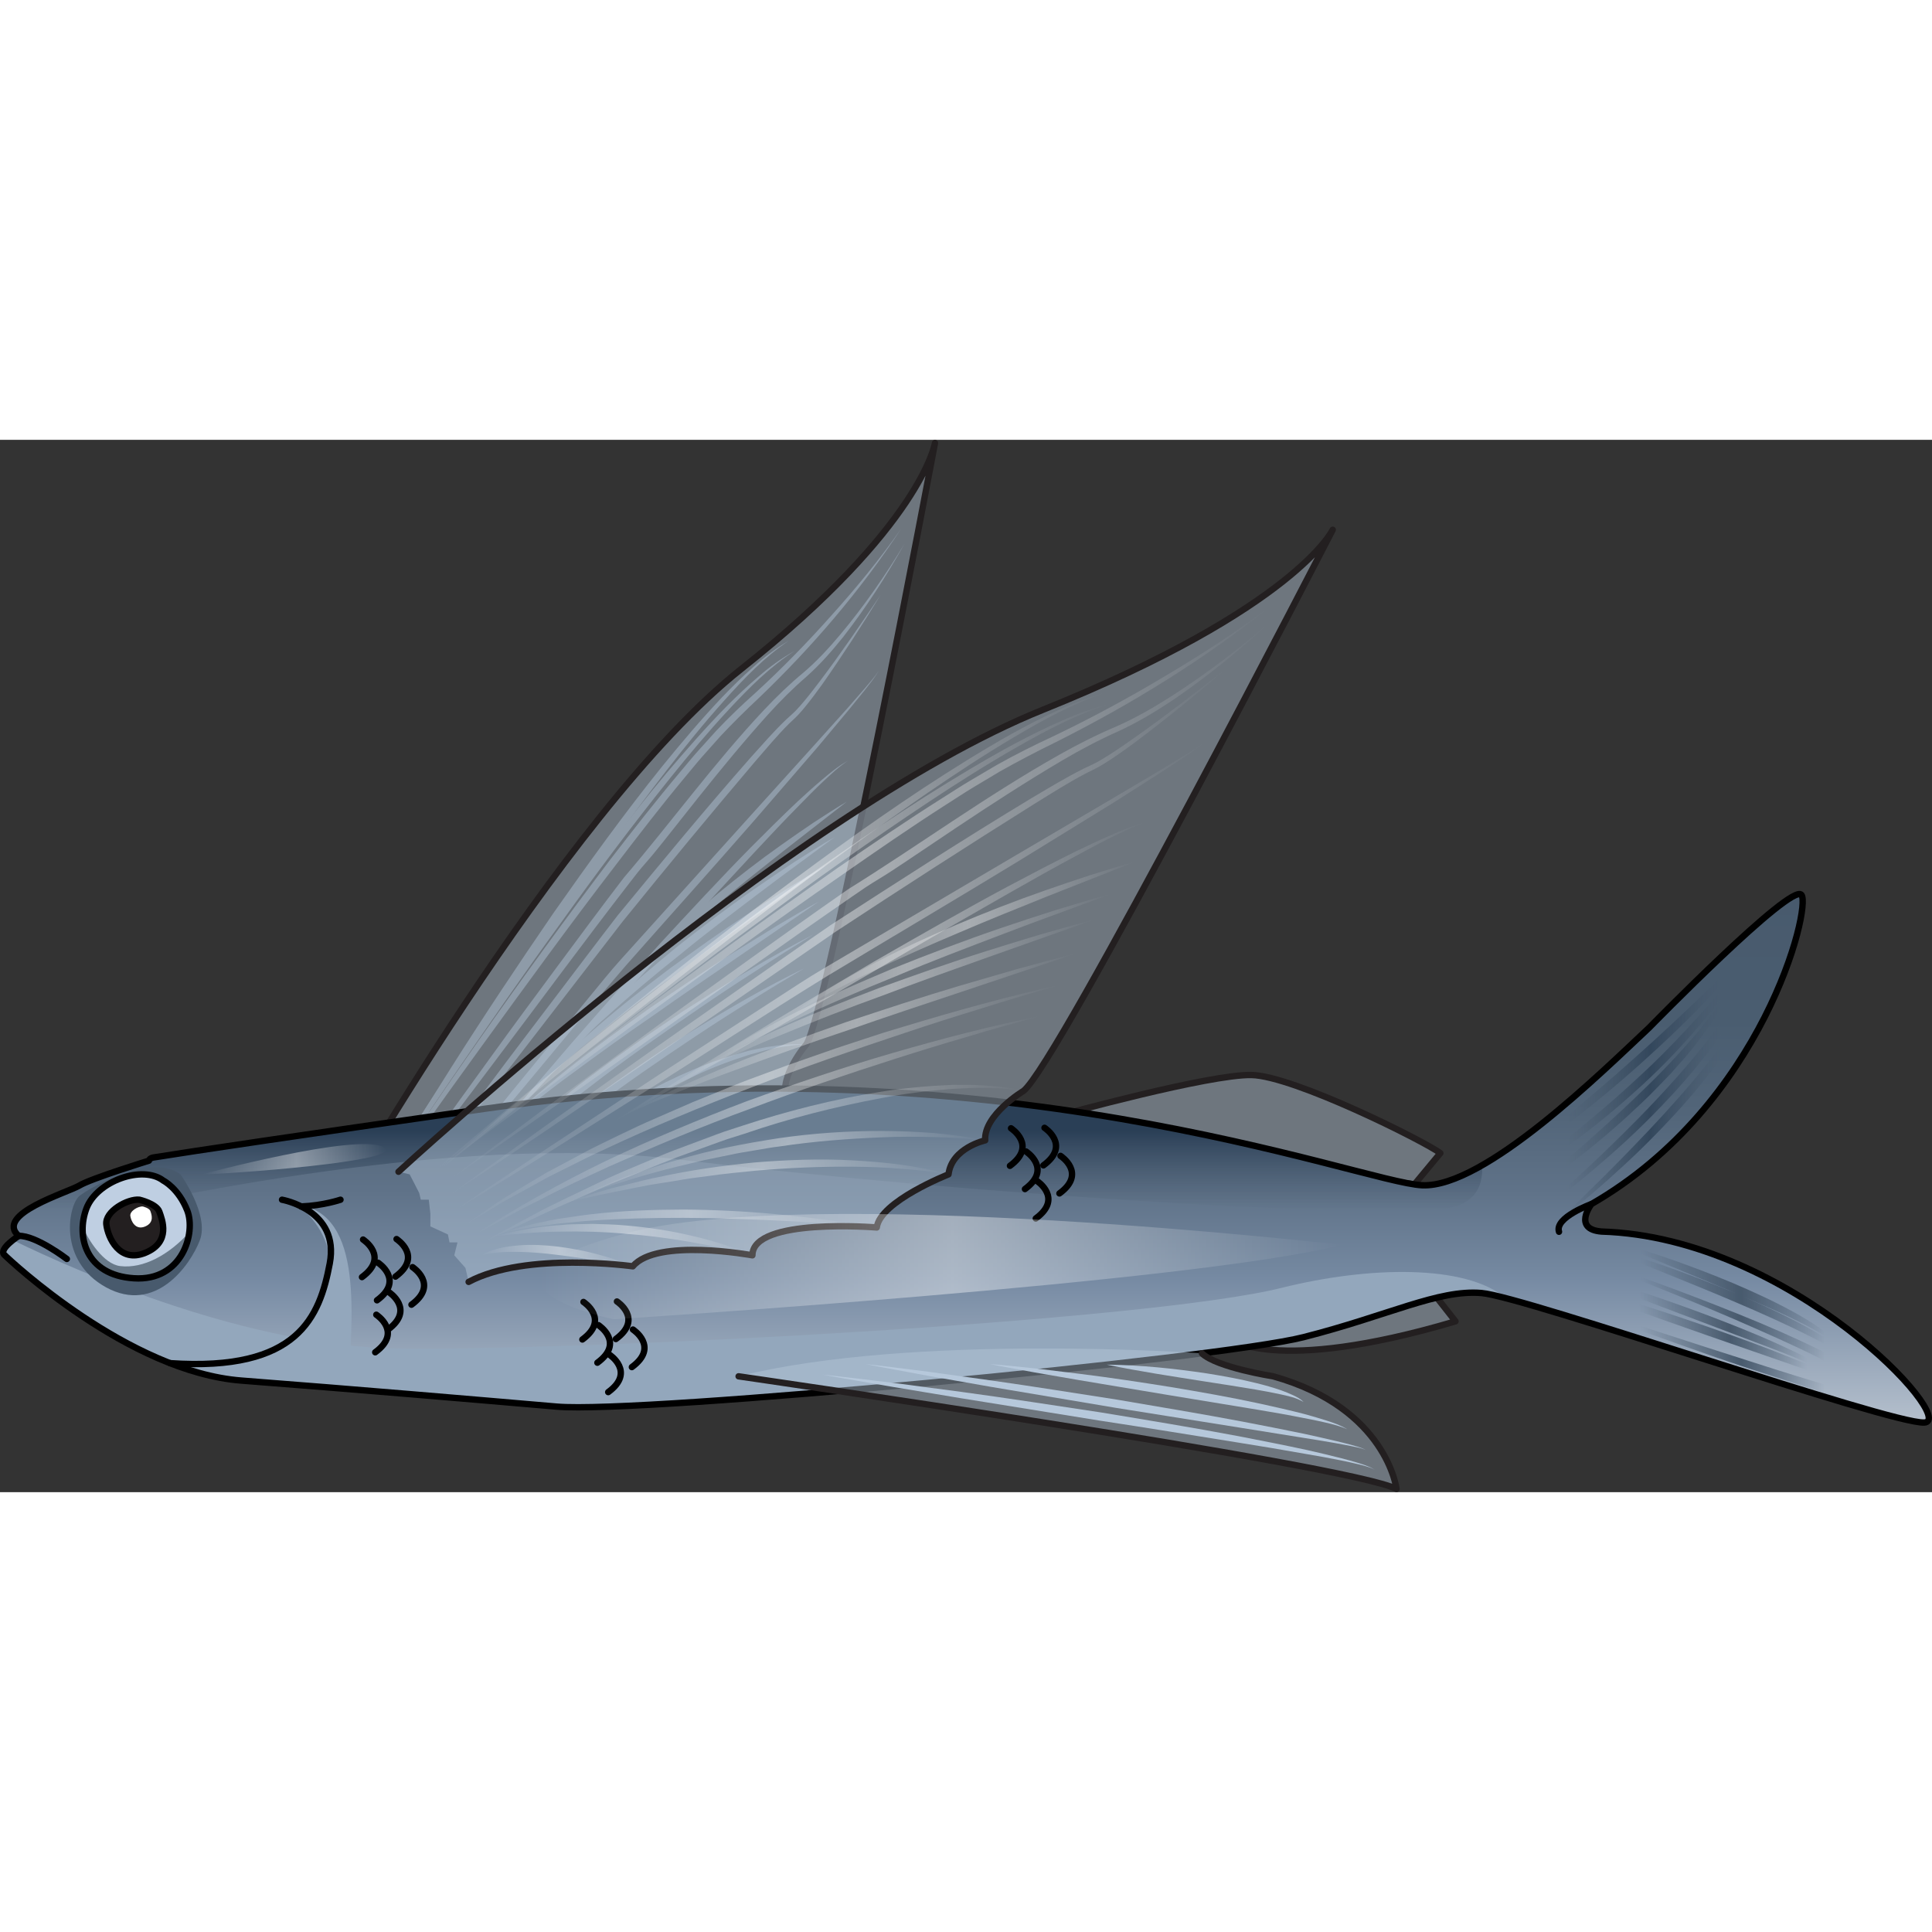
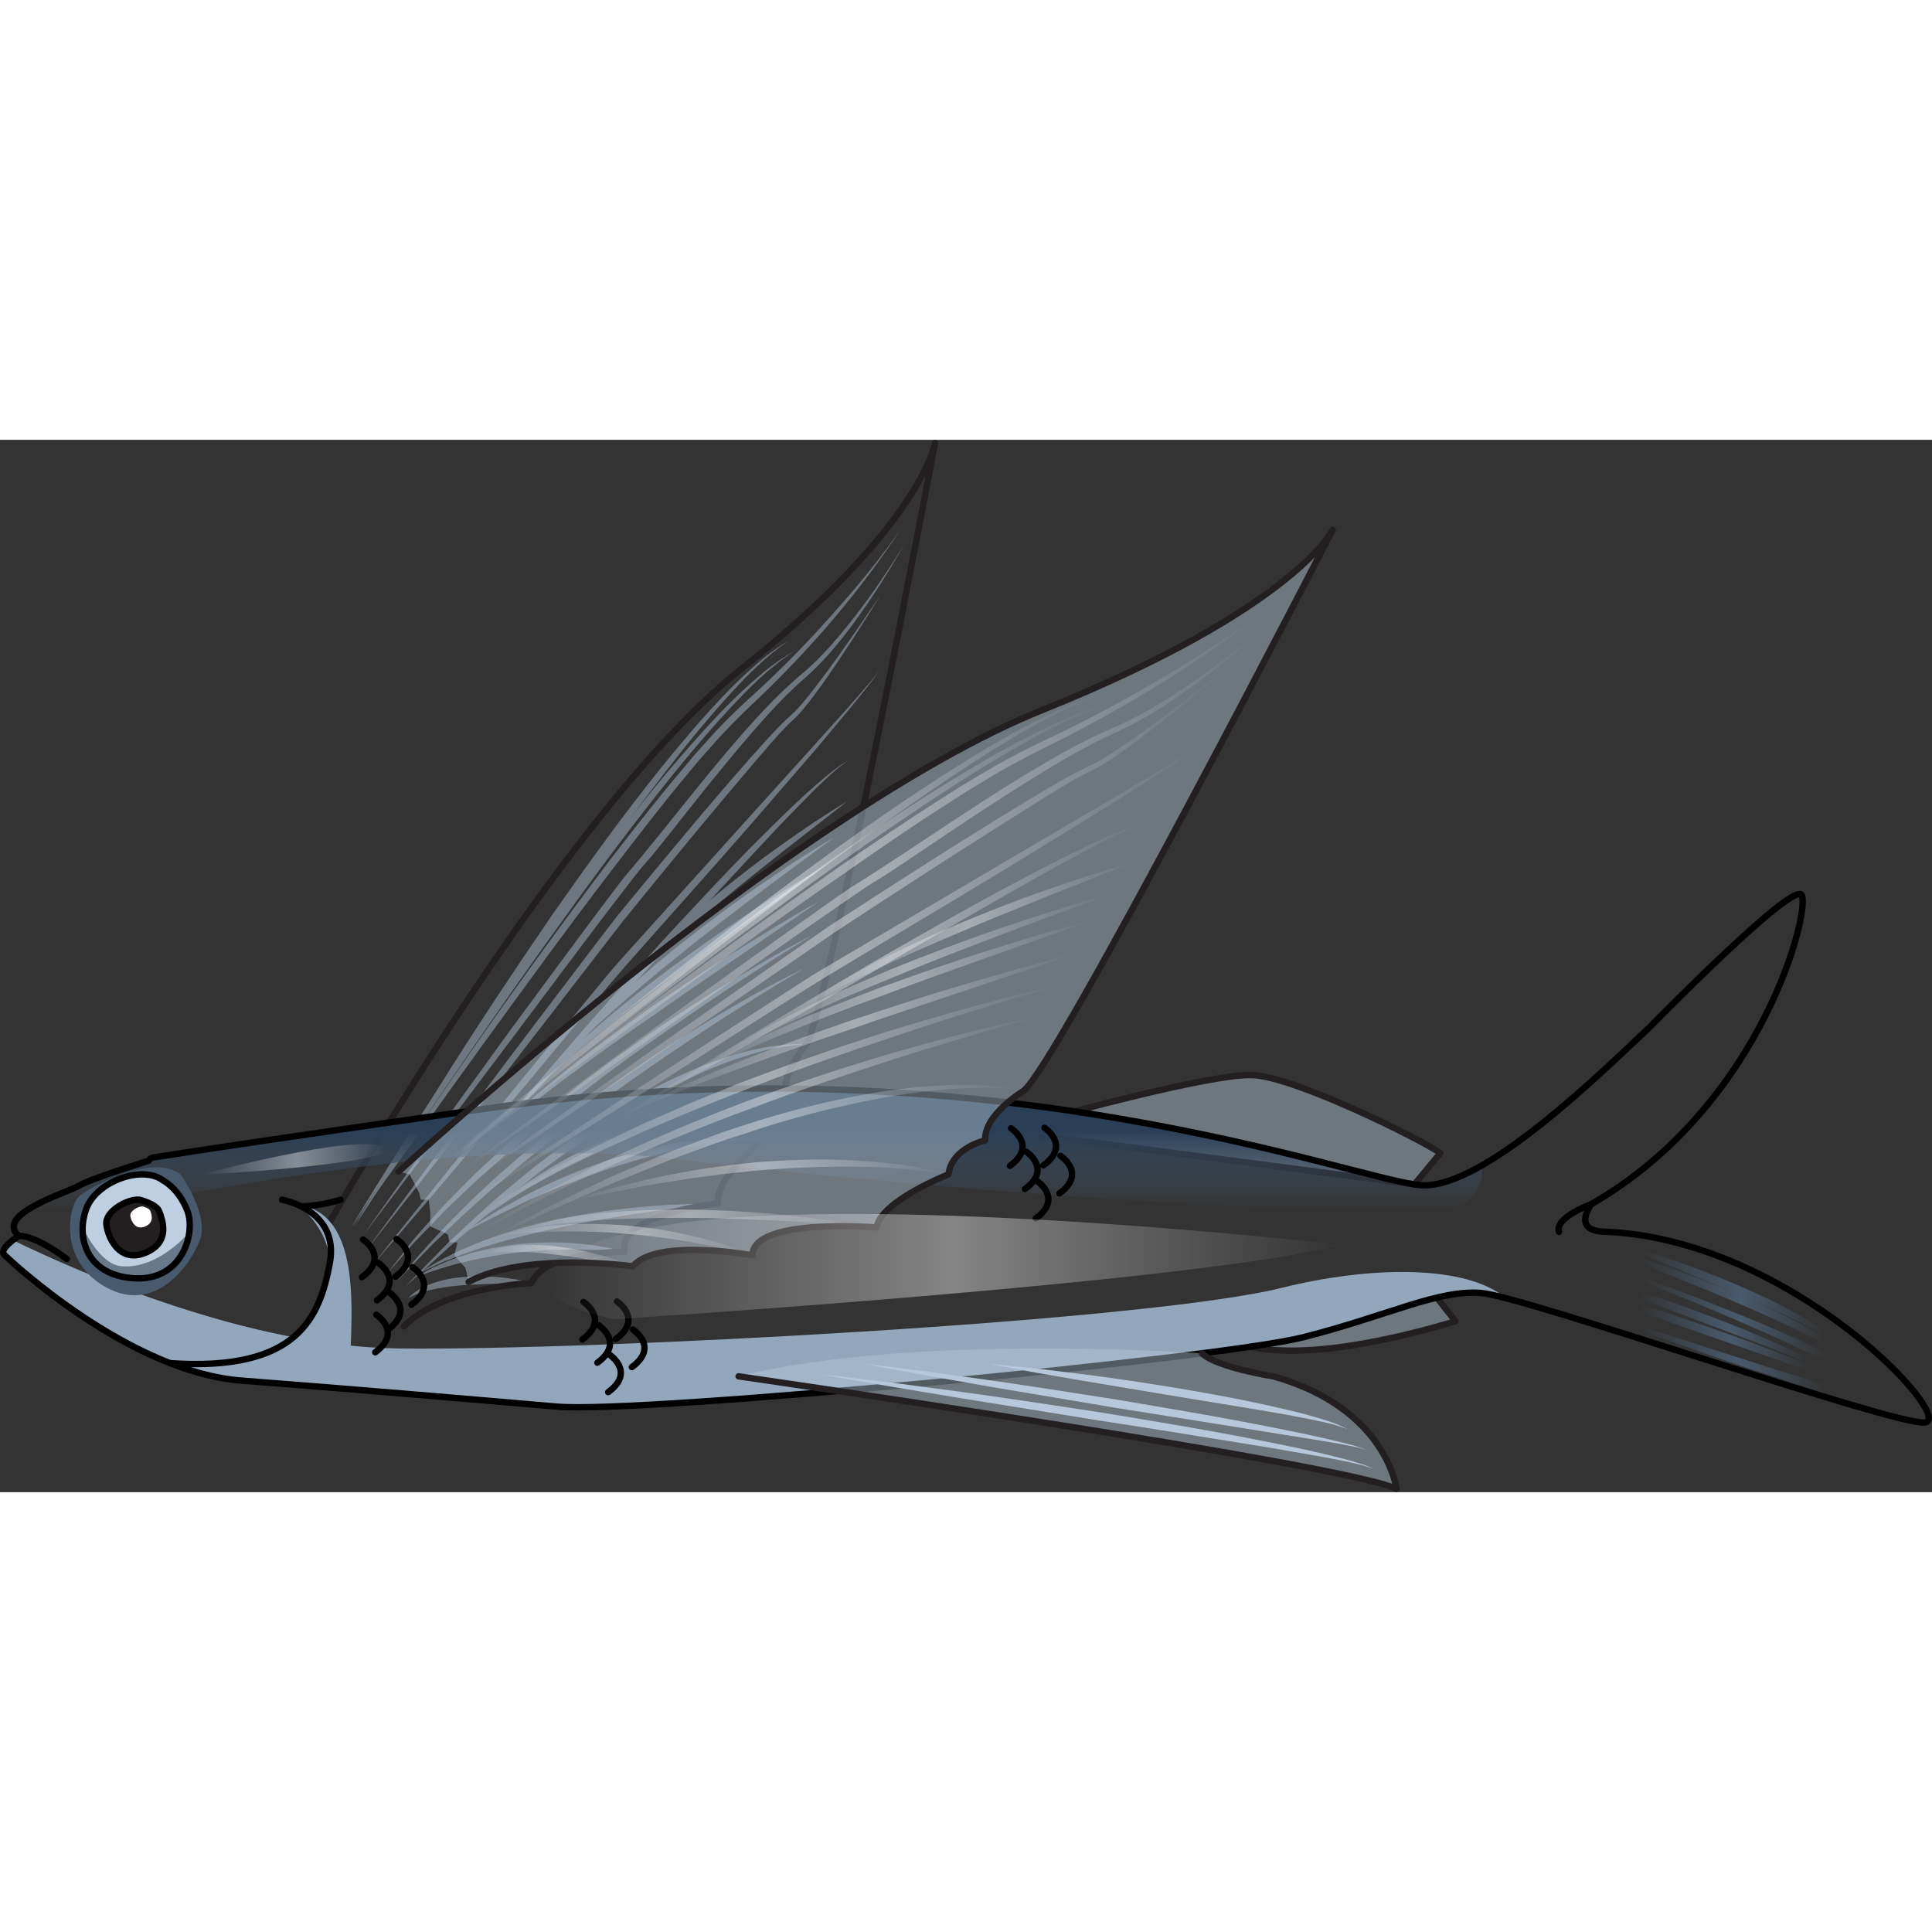
<svg xmlns="http://www.w3.org/2000/svg" version="1.1" id="Layer_1" width="800px" height="800px" viewBox="0 0 302.96 165.02" enable-background="new 0 0 302.96 165.02" xml:space="preserve">
  <rect x="0" y="0" width="302.96" height="165.02" fill="#333333" stroke="none" />
  <g>
    <g>
-       <path opacity="0.45" fill="#B6C8DB" d="M50.919,124.03c0,0,36.998-65.658,65.34-88.113S146.614,0.5,146.614,0.5    s-16.849,89.537-20.196,94.348c0,0-4.197,4.737-3.157,8.605c0,0-3.944,2.033-3.466,6.196c0,0-7.683,5.988-7.223,10.072    c0,0-15.89,1.769-14.635,7.61c0,0-12.546-0.143-14.592,4.899c0,0-13.856,0.558-20.024,6.801l-0.859-2.058l-1.811-1.631    l-0.027-2.066l-0.997,0.214l-0.462-1.179l-2.458-0.762l-0.418-1.945l-0.66-2.101l-0.997,0.214l-0.421-0.99l-1.81-2.598    L50.919,124.03z" />
      <g opacity="0.45">
        <path fill="#B6C8DB" d="M55.542,123.445c2.435-4.257,4.966-8.428,7.483-12.611c2.547-4.156,5.124-8.283,7.72-12.392     c5.202-8.211,10.571-16.261,16.031-24.22c5.534-7.881,11.151-15.687,17.126-23.094c3-3.687,6.062-7.306,9.285-10.718     c1.626-1.686,3.283-3.333,5.021-4.856c1.715-1.557,3.558-2.925,5.5-4.061c-3.768,2.526-7.026,5.905-10.152,9.403     c-3.135,3.496-6.119,7.184-9.035,10.948c-5.828,7.533-11.44,15.315-16.9,23.253C82.1,82.97,76.749,91.023,71.409,99.088     c-2.675,4.028-5.324,8.082-7.958,12.151L55.542,123.445z" />
        <path fill="#B6C8DB" d="M55.03,123.525c2.499-4.2,5.092-8.313,7.671-12.438c2.609-4.097,5.248-8.165,7.906-12.214     c5.325-8.091,10.815-16.018,16.395-23.853c5.653-7.755,11.388-15.433,17.475-22.707c3.056-3.62,6.173-7.17,9.449-10.511     c1.652-1.65,3.334-3.261,5.096-4.746c1.74-1.519,3.604-2.847,5.565-3.941c-3.809,2.445-7.119,5.752-10.298,9.18     c-3.189,3.426-6.229,7.047-9.202,10.745c-5.942,7.401-11.672,15.056-17.251,22.869c-5.641,7.749-11.113,15.68-16.574,23.622     c-2.736,3.966-5.446,7.96-8.14,11.969L55.03,123.525z" />
        <path fill="#B6C8DB" d="M55.14,123.54c3.255-4.943,6.534-9.862,9.835-14.76c3.322-4.876,6.679-9.717,10.045-14.548     c6.754-9.641,13.656-19.127,20.71-28.454c3.568-4.618,7.154-9.217,10.891-13.647c0.939-1.102,1.851-2.235,2.812-3.312     l2.898-3.213c1.971-2.094,4.055-4.077,6.145-5.943c4.162-3.811,8.145-7.895,11.964-12.192c3.834-4.274,7.533-8.742,10.9-13.571     c-6.508,9.895-14.108,18.698-22.324,26.565c-2.083,1.949-4.085,3.923-6.035,6l-2.86,3.213c-0.949,1.077-1.853,2.215-2.782,3.319     c-3.699,4.439-7.252,9.062-10.792,13.695c-7.11,9.236-13.995,18.729-20.883,28.218c-3.443,4.746-6.868,9.512-10.276,14.296     C61.949,113.961,58.533,118.738,55.14,123.54z" />
        <path fill="#B6C8DB" d="M56.919,124.77l10.075-14.197l10.182-14.082c3.389-4.699,6.838-9.335,10.273-13.984     c3.446-4.64,6.879-9.288,10.393-13.866c7.42-8.681,14.228-18.058,22.012-26.333c1.941-2.06,3.987-4.032,6.125-5.798     c2.097-1.777,4.013-3.858,5.84-6.039c3.658-4.366,6.979-9.157,10.03-14.189c-2.906,5.164-6.088,10.102-9.64,14.65     c-1.796,2.249-3.699,4.39-5.806,6.255c-2.105,1.814-4.068,3.786-5.97,5.885c-3.786,4.204-7.42,8.619-10.995,13.103l-5.354,6.748     c-0.901,1.122-1.786,2.245-2.752,3.334c-0.501,0.55-0.903,1.064-1.359,1.61l-1.32,1.696     c-7.038,9.089-13.892,18.415-20.843,27.619l-10.413,13.829L56.919,124.77z" />
        <path fill="#B6C8DB" d="M57.421,127.105l9.752-13.238l9.839-13.144c3.269-4.394,6.595-8.723,9.894-13.082     c3.314-4.345,6.591-8.722,9.935-13.041c6.899-8.379,13.797-16.749,20.931-24.846c1.807-2.003,3.567-4.036,5.516-5.9     c0.515-0.474,0.989-0.871,1.446-1.334c0.454-0.477,0.899-0.969,1.327-1.492c0.867-1.026,1.691-2.113,2.517-3.196     c3.295-4.349,6.395-8.923,9.496-13.491c-2.906,4.76-5.921,9.417-9.09,13.931c-0.805,1.116-1.618,2.224-2.478,3.288     c-0.422,0.539-0.869,1.055-1.33,1.559c-0.471,0.498-0.998,0.959-1.448,1.395c-1.858,1.853-3.603,3.949-5.362,5.984     c-6.996,8.234-13.902,16.599-20.729,25.04l-20.006,25.893l-10.062,12.884L57.421,127.105z" />
        <path fill="#B6C8DB" d="M58.725,129.047c3.158-4.036,6.367-8.011,9.55-12.019l9.634-11.922c3.201-3.987,6.457-7.906,9.688-11.858     l4.854-5.917c1.619-1.966,3.219-3.971,4.916-5.853l20.32-22.539l10.171-11.252l5.071-5.644l2.501-2.865     c0.815-0.975,1.69-1.89,2.38-3.002c-0.646,1.155-1.485,2.123-2.26,3.145l-2.414,2.976l-4.899,5.865l-9.96,11.528     c-6.669,7.647-13.442,15.164-20.143,22.762c-6.628,7.666-13.042,15.639-19.624,23.384l-9.851,11.654     C65.347,121.342,62.062,125.225,58.725,129.047z" />
        <path fill="#B6C8DB" d="M76.189,110.572c2.195-2.728,4.449-5.384,6.68-8.068l6.794-7.927c4.549-5.261,9.187-10.408,13.819-15.566     c4.696-5.073,9.387-10.156,14.215-15.057c2.422-2.439,4.857-4.861,7.344-7.209c1.255-1.158,2.515-2.308,3.812-3.402     c1.293-1.093,2.601-2.193,4.06-2.978c-1.397,0.909-2.633,2.098-3.878,3.258c-1.241,1.169-2.445,2.394-3.643,3.626     c-2.41,2.444-4.777,4.949-7.126,7.478c-4.702,5.053-9.394,10.123-14.027,15.269L90.25,95.325l-7.006,7.653L76.189,110.572z" />
        <path fill="#B6C8DB" d="M132.802,56.732l-9.876,7.693c-3.269,2.597-6.546,5.175-9.756,7.861c-3.226,2.658-6.411,5.384-9.516,8.23     c-0.789,0.694-1.558,1.416-2.312,2.16c-0.753,0.745-1.54,1.447-2.26,2.234c-0.739,0.764-1.498,1.506-2.223,2.293     c-0.702,0.813-1.416,1.616-2.139,2.413c2.465-3.676,5.39-6.857,8.387-9.896c2.996-3.053,6.181-5.823,9.406-8.517     c3.24-2.671,6.546-5.23,9.936-7.63c1.694-1.202,3.397-2.386,5.115-3.542C129.301,58.911,131.025,57.766,132.802,56.732z" />
        <path fill="#B6C8DB" d="M130.861,62.314l-6.093,4.496c-2.034,1.49-4.061,2.991-6.068,4.528     c-4.024,3.053-8.058,6.087-11.975,9.318c-3.968,3.143-7.863,6.409-11.645,9.846c-0.965,0.831-1.897,1.71-2.822,2.599     c-0.924,0.891-1.878,1.743-2.761,2.69c-0.9,0.924-1.831,1.812-2.709,2.768c-0.859,0.979-1.729,1.948-2.608,2.912     c3.083-4.362,6.676-8.154,10.361-11.771c3.691-3.622,7.609-6.895,11.539-10.133c3.984-3.151,8.02-6.209,12.154-9.085     c2.068-1.435,4.149-2.844,6.246-4.222C126.594,64.916,128.698,63.555,130.861,62.314z" />
        <path fill="#B6C8DB" d="M129.588,66.709l-11.975,8.569c-3.984,2.865-7.977,5.709-11.896,8.685     c-3.973,2.878-7.858,5.912-11.701,9.011c-1.939,1.523-3.813,3.149-5.686,4.779l-2.77,2.508l-2.667,2.667     c3.173-4.071,6.876-7.486,10.614-10.783c3.755-3.285,7.66-6.321,11.594-9.294c3.981-2.89,7.974-5.758,12.061-8.44     c2.046-1.337,4.096-2.664,6.159-3.965C125.402,69.185,127.469,67.893,129.588,66.709z" />
        <path fill="#B6C8DB" d="M128.408,72.399l-12.966,8.894c-4.321,2.961-8.658,5.888-12.933,8.932     c-4.327,2.946-8.577,6.033-12.807,9.152c-2.129,1.538-4.206,3.163-6.285,4.788l-3.088,2.49l-3.011,2.624     c0.934-0.976,1.871-1.955,2.829-2.903l2.946-2.739c2.02-1.738,4.05-3.463,6.125-5.109c4.143-3.306,8.41-6.392,12.698-9.432     c4.333-2.954,8.668-5.903,13.088-8.679l6.654-4.113C123.902,74.99,126.131,73.643,128.408,72.399z" />
        <path fill="#B6C8DB" d="M127.493,77.6c-3.001,1.853-5.995,3.714-8.947,5.662c-2.973,1.903-5.925,3.848-8.844,5.855     c-5.845,3.998-11.668,8.04-17.305,12.414c-5.672,4.308-11.232,8.814-16.581,13.651c-1.363,1.17-2.638,2.47-3.963,3.699     l-1.97,1.87l-1.892,1.977l-1.906,1.961c-0.642,0.647-1.274,1.305-1.862,2.02l-3.625,4.178l3.418-4.433     c0.56-0.753,1.165-1.45,1.78-2.136l1.828-2.079l1.846-2.059l1.927-1.947c1.296-1.281,2.546-2.635,3.882-3.858     c1.326-1.239,2.657-2.471,4.001-3.685c1.346-1.209,2.739-2.342,4.107-3.517l2.063-1.744l2.102-1.677     c1.408-1.107,2.788-2.263,4.22-3.329l4.302-3.182l4.354-3.084c1.445-1.039,2.925-2.013,4.391-3.01l2.206-1.485l2.237-1.422     C115.224,84.443,121.27,80.812,127.493,77.6z" />
        <path fill="#B6C8DB" d="M126.138,82.866c-2.857,1.691-5.711,3.382-8.515,5.178c-2.827,1.747-5.627,3.546-8.404,5.391     c-5.556,3.685-11.058,7.473-16.421,11.512c-5.409,3.958-10.627,8.248-15.767,12.661c-2.527,2.273-5.088,4.5-7.504,6.94     c-2.523,2.294-4.812,4.904-7.231,7.356c4.409-5.446,9.192-10.453,14.208-15.11c5.051-4.6,10.298-8.901,15.677-12.96     c5.433-3.96,10.944-7.778,16.607-11.282C114.453,89.058,120.208,85.744,126.138,82.866z" />
        <path fill="#B6C8DB" d="M126.418,94.848c-1.538-0.035-3.045,0.216-4.538,0.483c-0.741,0.169-1.491,0.29-2.222,0.497l-2.193,0.613     c-2.897,0.916-5.755,1.974-8.519,3.292c-5.543,2.582-10.927,5.608-16.034,9.185l-1.947,1.277c-0.642,0.439-1.266,0.913-1.9,1.368     l-3.791,2.758c-2.49,1.906-4.916,3.926-7.393,5.859c-2.399,2.063-4.825,4.089-7.206,6.185c-2.361,2.128-4.7,4.292-7.088,6.393     c2.223-2.332,4.496-4.601,6.745-6.906c2.317-2.205,4.691-4.328,7.036-6.498c1.193-1.052,2.422-2.049,3.645-3.054     c1.231-0.992,2.431-2.038,3.689-2.985l3.784-2.824c0.633-0.466,1.256-0.952,1.898-1.402l1.948-1.309     c5.186-3.502,10.61-6.574,16.277-8.978c2.829-1.215,5.746-2.179,8.7-2.974l2.245-0.476c0.747-0.161,1.513-0.236,2.267-0.358     C123.338,94.809,124.873,94.674,126.418,94.848z" />
        <path fill="#B6C8DB" d="M123.261,103.453c-2.206,0.171-4.386,0.475-6.547,0.879c-2.161,0.396-4.313,0.839-6.431,1.419     c-4.239,1.139-8.435,2.452-12.508,4.148c-1.037,0.368-2.028,0.868-3.044,1.295c-1.01,0.445-2.027,0.874-3.011,1.388l-2.982,1.468     c-0.985,0.512-1.948,1.075-2.93,1.596c-3.92,2.111-7.647,4.641-11.398,7.159c0.876-0.736,1.759-1.464,2.65-2.179     c0.895-0.707,1.76-1.475,2.696-2.11c1.864-1.284,3.698-2.639,5.642-3.769c3.808-2.437,7.86-4.343,11.961-6.073     c4.121-1.681,8.374-2.977,12.703-3.892c2.162-0.467,4.352-0.804,6.548-1.073C118.817,103.513,121.03,103.333,123.261,103.453z" />
        <path fill="#B6C8DB" d="M111.14,119.854c-1.942,0.231-3.883,0.437-5.813,0.722c-1.936,0.238-3.867,0.502-5.79,0.812     c-3.845,0.616-7.686,1.238-11.486,2.058c-3.8,0.809-7.576,1.73-11.297,2.86c-0.937,0.26-1.846,0.61-2.772,0.911l-1.383,0.47     l-1.355,0.552c-0.902,0.373-1.841,0.658-2.716,1.105c-0.883,0.427-1.775,0.841-2.674,1.246c1.678-1.073,3.389-2.101,5.174-2.947     l1.336-0.646l1.366-0.559c0.914-0.36,1.815-0.77,2.743-1.09c3.688-1.367,7.49-2.331,11.31-3.173     c3.832-0.794,7.703-1.386,11.601-1.77C103.281,120.022,107.198,119.767,111.14,119.854z" />
        <path fill="#B6C8DB" d="M97.936,127.331c-2.818-0.296-5.618-0.38-8.405-0.379c-2.786,0.014-5.559,0.169-8.303,0.495     c-2.752,0.283-5.471,0.774-8.156,1.424c-2.701,0.602-5.321,1.512-7.966,2.429c2.461-1.386,5.018-2.636,7.714-3.412     c0.665-0.229,1.336-0.434,2.021-0.582l2.043-0.496c1.381-0.238,2.758-0.51,4.156-0.647c2.79-0.305,5.612-0.407,8.441-0.214     C92.307,126.118,95.146,126.542,97.936,127.331z" />
        <path fill="#B6C8DB" d="M83.344,132.23c-3.332,0.094-6.627,0.053-9.888,0.283c-1.632,0.087-3.251,0.265-4.841,0.564     c-1.585,0.316-3.162,0.705-4.627,1.548c1.205-1.311,2.803-2.028,4.391-2.534c1.602-0.515,3.264-0.753,4.93-0.865     c1.669-0.095,3.345-0.082,5.022,0.092C80.007,131.481,81.685,131.745,83.344,132.23z" />
        <path fill="#B6C8DB" d="M119.794,109.649c-2.088,0-4.156,0.154-6.205,0.427c-2.055,0.222-4.09,0.574-6.11,0.987     c-4.038,0.835-8.019,1.917-11.941,3.209c-1.951,0.682-3.912,1.33-5.827,2.129c-0.961,0.387-1.94,0.722-2.887,1.151     c-0.948,0.425-1.902,0.835-2.859,1.239c-1.922,0.788-3.765,1.781-5.657,2.658c-1.879,0.911-3.71,1.937-5.597,2.85     c1.763-1.176,3.548-2.32,5.348-3.431l2.761-1.532c0.919-0.516,1.841-1.025,2.788-1.473c3.74-1.918,7.623-3.48,11.565-4.836     c3.966-1.273,8-2.333,12.12-2.942C111.408,109.488,115.593,109.136,119.794,109.649z" />
      </g>
      <path fill="none" stroke="#231F20" stroke-linecap="round" stroke-linejoin="round" stroke-miterlimit="10" d="M50.919,124.03    c0,0,36.998-65.658,65.34-88.113S146.614,0.5,146.614,0.5s-16.849,89.537-20.196,94.348c0,0-4.197,4.737-3.157,8.605    c0,0-3.944,2.033-3.466,6.196c0,0-7.683,5.988-7.223,10.072c0,0-15.89,1.769-14.635,7.61c0,0-12.546-0.143-14.592,4.899    c0,0-13.856,0.558-20.024,6.801" />
    </g>
    <g>
      <path opacity="0.45" fill="#B6C8DB" d="M192.614,140.853c0,0,6.875,5.875,35.625-2.625l-4.125-5.25L192.614,140.853z" />
      <path fill="none" stroke="#231F20" stroke-linecap="round" stroke-linejoin="round" stroke-miterlimit="10" d="M192.614,140.853    c0,0,6.875,5.875,35.625-2.625l-4.125-5.25L192.614,140.853z" />
      <path opacity="0.45" fill="#B6C8DB" d="M166.489,105.853c0,0,23.125-6.375,29.75-6.25s27.125,10.375,29.625,12.25l-4.071,4.906    l-58.554-7.656L166.489,105.853z" />
      <path fill="none" stroke="#231F20" stroke-linecap="round" stroke-linejoin="round" stroke-miterlimit="10" d="M166.489,105.853    c0,0,23.125-6.375,29.75-6.25s27.125,10.375,29.625,12.25l-4.071,4.906l-58.554-7.656L166.489,105.853z" />
      <path fill="#FFFFFF" stroke="#000000" stroke-linecap="round" stroke-linejoin="round" stroke-miterlimit="10" d="M81.739,112.336    " />
      <path fill="#FFFFFF" stroke="#000000" stroke-linecap="round" stroke-linejoin="round" stroke-miterlimit="10" d="M89.944,108.378    " />
    </g>
    <g>
      <linearGradient id="SVGID_1_" gradientUnits="userSpaceOnUse" x1="151.48" y1="154.102" x2="151.48" y2="71.229">
        <stop offset="0" style="stop-color:#B5C0CD" />
        <stop offset="0.272" style="stop-color:#768AA3" />
        <stop offset="0.292" style="stop-color:#73879F" />
        <stop offset="0.432" style="stop-color:#607389" />
        <stop offset="0.586" style="stop-color:#526579" />
        <stop offset="0.759" style="stop-color:#4A5D70" />
        <stop offset="1" style="stop-color:#485A6D" />
      </linearGradient>
-       <path fill="url(#SVGID_1_)" d="M251.145,124.152c29.722,0.908,56.041,29.722,50.596,29.949    c-5.445,0.227-62.621-19.739-69.424-20.31s-14.524,3.52-27.91,6.924s-103.914,12.025-117.073,10.891s-31.764-2.723-49.461-4.084    c-17.697-1.361-36.302-18.832-37.209-19.739c-0.908-0.908,2.269-2.95,2.269-2.95c-3.857-3.403,7.714-6.807,9.529-7.904    c1.815-1.097,10.891-3.894,10.891-3.894s0.044-0.391,0.733-0.502c6.7-1.074,21.546-3.284,52.131-7.666    c79.183-11.344,137.039,11.571,146.795,12.025c9.756,0.454,28.361-17.924,35.621-24.731c0,0,22.289-22.811,23.857-20.807    c1.568,2.003-6,33-32.932,48.488C249.557,119.841,246.538,123.788,251.145,124.152z" />
      <path fill="#93A7BC" d="M200.989,132.978c-21.053,5.249-108,9.875-138.5,9.507c-23.536-0.284-49.736-11.758-60.48-16.986    c-0.857,0.678-1.921,1.707-1.346,2.282c0.908,0.908,19.512,18.378,37.209,19.739c17.697,1.361,36.302,2.95,49.461,4.084    c13.159,1.134,103.687-7.487,117.073-10.891c13.386-3.403,21.107-7.494,27.91-6.924c0.729,0.061,2.039,0.346,3.798,0.804    C229.838,129.274,214.698,129.561,200.989,132.978z" />
      <path fill="#93A7BC" d="M29.714,145.867c2.696,0.852,5.438,1.445,8.159,1.654c5.577,0.429,11.243,0.88,16.802,1.333    c0.369-10.687,2.65-27.506-8.064-28.931c0,0,12.898,9.019-2.346,22.044C41.283,144.516,35.547,143.492,29.714,145.867z" />
      <path fill="none" stroke="#000000" stroke-linecap="round" stroke-linejoin="round" stroke-miterlimit="10" d="M44.225,119.16    c0,0,9.075,1.588,7.487,9.983c-1.588,8.395-4.932,17-25.041,15.647" />
      <linearGradient id="SVGID_2_" gradientUnits="userSpaceOnUse" x1="117.288" y1="124.185" x2="117.288" y2="101.717">
        <stop offset="0.148" style="stop-color:#485A6D;stop-opacity:0" />
        <stop offset="0.602" style="stop-color:#30445B;stop-opacity:0.818" />
        <stop offset="0.703" style="stop-color:#2A3F56" />
      </linearGradient>
      <path fill="url(#SVGID_2_)" d="M106.491,112.857c44.998,5.497,105.523,8.96,117.91,7.956c2.411-0.195,8.414-0.399,8.004-7.053    c-3.508,2.008-6.772,3.254-9.394,3.132c-9.756-0.454-67.612-23.369-146.795-12.025c-30.585,4.382-45.431,6.592-52.131,7.666    c-0.69,0.111-0.733,0.502-0.733,0.502s-9.075,2.797-10.891,3.894c-1.7,1.028-11.956,4.078-10.082,7.257    C21.395,119.447,70.845,108.502,106.491,112.857z" />
      <path fill="#485A6D" d="M28.301,115.183c0,0,4.563,6.323,3.042,10.317c-1.521,3.994-6.982,11.61-14.679,7.416    s-5.949-13.03-4.143-14.405C14.327,117.136,23.834,111.804,28.301,115.183z" />
      <path fill="none" stroke="#000000" stroke-linecap="round" stroke-linejoin="round" stroke-miterlimit="10" d="M251.145,124.152    c29.722,0.908,56.041,29.722,50.596,29.949c-5.445,0.227-62.621-19.739-69.424-20.31s-14.524,3.52-27.91,6.924    s-103.914,12.025-117.073,10.891s-31.764-2.723-49.461-4.084c-17.697-1.361-36.302-18.832-37.209-19.739    c-0.908-0.908,2.269-2.95,2.269-2.95c-3.857-3.403,7.714-6.807,9.529-7.904c1.815-1.097,10.891-3.894,10.891-3.894    s0.044-0.391,0.733-0.502c6.7-1.074,21.546-3.284,52.131-7.666c79.183-11.344,137.039,11.571,146.795,12.025    c9.756,0.454,28.361-17.924,35.621-24.731c0,0,22.289-22.811,23.857-20.807c1.568,2.003-6,33-32.932,48.488    C249.557,119.841,246.538,123.788,251.145,124.152z" />
      <path fill="none" stroke="#000000" stroke-linecap="round" stroke-linejoin="round" stroke-miterlimit="10" d="M10.479,128.447    c0,0-4.826-3.7-7.547-3.615" />
      <path fill="none" stroke="#000000" stroke-linecap="round" stroke-linejoin="round" stroke-miterlimit="10" d="M53.394,119.16    c0,0-2.701,0.927-6.164,1.056" />
      <path fill="none" stroke="#000000" stroke-linecap="round" stroke-linejoin="round" stroke-miterlimit="10" d="M249.557,119.841    c0,0-5.809,2.088-5.087,4.344" />
      <g>
        <path fill="none" stroke="#000000" stroke-linecap="round" stroke-linejoin="round" stroke-miterlimit="10" d="M56.934,125.406     c0,0,4.173,2.703-0.171,5.888" />
        <path fill="none" stroke="#000000" stroke-linecap="round" stroke-linejoin="round" stroke-miterlimit="10" d="M62.183,125.33     c0,0,4.173,2.705-0.17,5.889" />
        <path fill="none" stroke="#000000" stroke-linecap="round" stroke-linejoin="round" stroke-miterlimit="10" d="M64.694,129.732     c0,0,4.173,2.705-0.17,5.889" />
        <path fill="none" stroke="#000000" stroke-linecap="round" stroke-linejoin="round" stroke-miterlimit="10" d="M59.009,137.194     c0,0,4.173,2.705-0.17,5.889" />
        <path fill="none" stroke="#000000" stroke-linecap="round" stroke-linejoin="round" stroke-miterlimit="10" d="M60.984,133.656     c0,0,4.174,2.705-0.169,5.888" />
        <path fill="none" stroke="#000000" stroke-linecap="round" stroke-linejoin="round" stroke-miterlimit="10" d="M59.287,129.044     c0,0,4.173,2.705-0.17,5.889" />
      </g>
      <g>
        <path fill="none" stroke="#000000" stroke-linecap="round" stroke-linejoin="round" stroke-miterlimit="10" d="M158.542,107.958     c0,0,4.173,2.703-0.171,5.888" />
        <path fill="none" stroke="#000000" stroke-linecap="round" stroke-linejoin="round" stroke-miterlimit="10" d="M163.791,107.883     c0,0,4.173,2.705-0.17,5.889" />
        <path fill="none" stroke="#000000" stroke-linecap="round" stroke-linejoin="round" stroke-miterlimit="10" d="M166.302,112.284     c0,0,4.173,2.705-0.17,5.889" />
        <path fill="none" stroke="#000000" stroke-linecap="round" stroke-linejoin="round" stroke-miterlimit="10" d="M162.592,116.208     c0,0,4.174,2.705-0.169,5.888" />
        <path fill="none" stroke="#000000" stroke-linecap="round" stroke-linejoin="round" stroke-miterlimit="10" d="M160.896,111.596     c0,0,4.173,2.705-0.17,5.889" />
      </g>
      <g>
        <path fill="none" stroke="#000000" stroke-linecap="round" stroke-linejoin="round" stroke-miterlimit="10" d="M91.494,135.191     c0,0,4.173,2.703-0.171,5.888" />
        <path fill="none" stroke="#000000" stroke-linecap="round" stroke-linejoin="round" stroke-miterlimit="10" d="M96.743,135.116     c0,0,4.173,2.705-0.17,5.889" />
        <path fill="none" stroke="#000000" stroke-linecap="round" stroke-linejoin="round" stroke-miterlimit="10" d="M99.254,139.518     c0,0,4.173,2.705-0.17,5.889" />
        <path fill="none" stroke="#000000" stroke-linecap="round" stroke-linejoin="round" stroke-miterlimit="10" d="M95.544,143.441     c0,0,4.174,2.705-0.169,5.888" />
        <path fill="none" stroke="#000000" stroke-linecap="round" stroke-linejoin="round" stroke-miterlimit="10" d="M93.847,138.83     c0,0,4.173,2.705-0.17,5.889" />
      </g>
    </g>
    <path fill="#BFCFE2" d="M25.614,116.166c0,0,2.375,1.188,3.75,4.688s-0.75,11.125-8.375,10.625s-9.063-6.625-7.438-10.938   S22.364,113.666,25.614,116.166z" />
    <path fill="#687989" d="M29.674,124.277c-3.165,3.512-7.192,5.736-10.84,5.289c-2.605-0.32-5.022-4.136-5.862-6.169   c-0.173,3.759,1.975,7.685,8.016,8.082C26.594,131.846,29.219,127.824,29.674,124.277z" />
    <path fill="none" stroke="#000000" stroke-linecap="round" stroke-linejoin="round" stroke-miterlimit="10" d="M25.614,116.166   c0,0,2.375,1.188,3.75,4.688s-0.75,11.125-8.375,10.625s-9.063-6.625-7.438-10.938S22.364,113.666,25.614,116.166z" />
    <path fill="#231F20" stroke="#000000" stroke-linecap="round" stroke-linejoin="round" stroke-miterlimit="10" d="M21.864,119.16   c0,0,2.688,0.631,3.125,1.881s1.875,4.75-2.188,6.438s-5.875-2.375-6.125-4.438S20.052,118.967,21.864,119.16z" />
    <path fill="#FFFFFF" d="M22.396,120.221c0,0,1.015,0.238,1.18,0.71c0.165,0.472,0.708,1.794-0.826,2.431   c-1.534,0.637-2.218-0.897-2.313-1.676C20.343,120.908,21.711,120.148,22.396,120.221z" />
    <g>
      <path opacity="0.45" fill="#B6C8DB" d="M62.489,114.775c0,0,61.25-56.421,101-72.421s45.5-28.25,45.5-28.25s-43.25,84-48.5,88    c0,0-6.25,3.75-6,7.75c0,0-5.25,1.159-5.75,5.329c0,0-10.75,4.24-11.25,8.33c0,0-19.5-1.609-19.5,4.366c0,0-15-2.775-18.75,1.725    c0,0-16.75-2.365-25.75,2.442l-0.5-2.192l-1.75-1.975l0.5-2.025h-1.25l-0.25-1.25l-2.75-1.261v-1.989l-0.25-2.193h-1.25    l-0.25-1.057l-1.5-2.921L62.489,114.775z" />
      <g>
        <linearGradient id="SVGID_3_" gradientUnits="userSpaceOnUse" x1="68.181" y1="77.383" x2="173.556" y2="77.383">
          <stop offset="0" style="stop-color:#FFFFFF;stop-opacity:0" />
          <stop offset="0.515" style="stop-color:#FFFFFF;stop-opacity:0.4" />
          <stop offset="1" style="stop-color:#FFFFFF;stop-opacity:0" />
        </linearGradient>
        <path fill="url(#SVGID_3_)" d="M68.181,115.174c4.015-3.651,8.122-7.197,12.216-10.758c4.122-3.528,8.274-7.022,12.444-10.494     c8.349-6.935,16.857-13.677,25.45-20.312c8.662-6.543,17.404-12.994,26.472-18.982c4.545-2.975,9.147-5.87,13.888-8.528     c2.383-1.307,4.793-2.57,7.268-3.693c2.457-1.162,5.018-2.112,7.637-2.815c-5.167,1.678-9.941,4.297-14.588,7.06     c-4.658,2.759-9.184,5.739-13.647,8.805c-8.925,6.141-17.654,12.57-26.242,19.184c-8.647,6.538-17.133,13.289-25.61,20.052     c-4.243,3.376-8.462,6.783-12.667,10.209L68.181,115.174z" />
        <linearGradient id="SVGID_4_" gradientUnits="userSpaceOnUse" x1="67.546" y1="78.255" x2="174.191" y2="78.255">
          <stop offset="0" style="stop-color:#FFFFFF;stop-opacity:0" />
          <stop offset="0.515" style="stop-color:#FFFFFF;stop-opacity:0.4" />
          <stop offset="1" style="stop-color:#FFFFFF;stop-opacity:0" />
        </linearGradient>
        <path fill="url(#SVGID_4_)" d="M67.546,115.145c4.076-3.582,8.243-7.057,12.397-10.549c4.182-3.457,8.392-6.88,12.621-10.281     c8.465-6.792,17.087-13.389,25.792-19.876c8.772-6.395,17.623-12.697,26.791-18.529c4.595-2.897,9.245-5.713,14.031-8.291     c2.405-1.267,4.836-2.488,7.33-3.569c2.476-1.12,5.053-2.026,7.684-2.684c-5.194,1.59-10.013,4.128-14.706,6.811     c-4.704,2.68-9.28,5.582-13.795,8.572c-9.028,5.988-17.865,12.268-26.564,18.735c-8.756,6.391-17.356,12.996-25.947,19.614     c-4.3,3.303-8.576,6.638-12.838,9.992L67.546,115.145z" />
        <linearGradient id="SVGID_5_" gradientUnits="userSpaceOnUse" x1="67.674" y1="70.64" x2="199.215" y2="70.64">
          <stop offset="0" style="stop-color:#FFFFFF;stop-opacity:0" />
          <stop offset="0.515" style="stop-color:#FFFFFF;stop-opacity:0.4" />
          <stop offset="1" style="stop-color:#FFFFFF;stop-opacity:0" />
        </linearGradient>
        <path fill="url(#SVGID_5_)" d="M67.674,115.183c5.174-4.149,10.371-8.27,15.588-12.365c5.237-4.069,10.506-8.097,15.785-12.113     c10.577-8.007,21.292-15.832,32.147-23.469c5.465-3.765,10.947-7.509,16.567-11.054c1.409-0.88,2.794-1.796,4.222-2.647     l4.3-2.533c2.902-1.633,5.909-3.134,8.895-4.52c5.97-2.852,11.795-6.008,17.478-9.406c5.696-3.373,11.279-6.964,16.558-10.979     c-10.349,8.307-21.723,15.318-33.595,21.282c-2.999,1.468-5.906,2.977-8.778,4.598l-4.255,2.54     c-1.414,0.854-2.791,1.776-4.188,2.661c-5.576,3.563-11.025,7.337-16.461,11.122c-10.9,7.536-21.596,15.372-32.295,23.202     c-5.349,3.916-10.68,7.857-15.997,11.818C78.301,107.247,72.977,111.201,67.674,115.183z" />
        <linearGradient id="SVGID_6_" gradientUnits="userSpaceOnUse" x1="69.489" y1="72.646" x2="199.215" y2="72.646">
          <stop offset="0" style="stop-color:#FFFFFF;stop-opacity:0" />
          <stop offset="0.515" style="stop-color:#FFFFFF;stop-opacity:0.4" />
          <stop offset="1" style="stop-color:#FFFFFF;stop-opacity:0" />
        </linearGradient>
        <path fill="url(#SVGID_6_)" d="M69.489,116.759l15.731-11.764l15.83-11.628c5.272-3.883,10.599-7.69,15.914-11.514     c5.325-3.813,10.636-7.636,16.026-11.373c11.128-6.929,21.702-14.666,33.163-21.122c2.857-1.606,5.816-3.104,8.834-4.382     c2.971-1.296,5.803-2.929,8.554-4.678c5.509-3.5,10.723-7.486,15.674-11.766c-4.812,4.439-9.898,8.597-15.326,12.298     c-2.732,1.821-5.563,3.515-8.569,4.896c-2.99,1.331-5.85,2.847-8.671,4.5c-5.62,3.315-11.112,6.868-16.551,10.501l-8.154,5.473     c-1.369,0.908-2.719,1.82-4.157,2.682c-0.742,0.433-1.357,0.85-2.044,1.288l-2.019,1.381     c-10.776,7.408-21.391,15.086-32.093,22.625L85.59,105.508L69.489,116.759z" />
        <linearGradient id="SVGID_7_" gradientUnits="userSpaceOnUse" x1="69.489" y1="77.383" x2="192.614" y2="77.383">
          <stop offset="0" style="stop-color:#FFFFFF;stop-opacity:0" />
          <stop offset="0.515" style="stop-color:#FFFFFF;stop-opacity:0.4" />
          <stop offset="1" style="stop-color:#FFFFFF;stop-opacity:0" />
        </linearGradient>
        <path fill="url(#SVGID_7_)" d="M69.489,119.147l15.097-10.894L99.762,97.47c5.049-3.609,10.15-7.143,15.227-10.712     c5.09-3.552,10.146-7.143,15.265-10.664c10.426-6.743,20.848-13.477,31.484-19.895c2.681-1.578,5.314-3.196,8.131-4.609     c0.739-0.356,1.41-0.644,2.077-1c0.667-0.371,1.327-0.758,1.974-1.18c1.303-0.821,2.571-1.71,3.84-2.596     c5.069-3.56,9.962-7.381,14.855-11.195c-4.708,4.044-9.521,7.964-14.482,11.711c-1.252,0.922-2.512,1.834-3.816,2.694     c-0.645,0.438-1.314,0.849-1.996,1.245c-0.693,0.388-1.444,0.728-2.094,1.06c-2.704,1.421-5.335,3.104-7.968,4.724     c-10.505,6.581-20.935,13.308-31.292,20.127l-30.644,21.112l-15.377,10.483L69.489,119.147z" />
        <linearGradient id="SVGID_8_" gradientUnits="userSpaceOnUse" x1="70.553" y1="84.227" x2="189.25" y2="84.227">
          <stop offset="0" style="stop-color:#FFFFFF;stop-opacity:0" />
          <stop offset="0.515" style="stop-color:#FFFFFF;stop-opacity:0.4" />
          <stop offset="1" style="stop-color:#FFFFFF;stop-opacity:0" />
        </linearGradient>
        <path fill="url(#SVGID_8_)" d="M70.553,121.32c4.824-3.282,9.694-6.495,14.541-9.745l14.616-9.632     c4.863-3.226,9.775-6.374,14.664-9.558l7.342-4.765c2.446-1.582,4.881-3.206,7.399-4.69l30.158-17.767l15.087-8.864l7.531-4.453     l3.735-2.276c1.227-0.782,2.513-1.493,3.625-2.435c-1.072,0.994-2.326,1.763-3.518,2.6l-3.659,2.403l-7.382,4.705l-14.905,9.178     c-9.962,6.075-20.015,12.002-30.003,18.023c-9.918,6.102-19.658,12.551-29.54,18.74l-14.807,9.324     C80.474,115.178,75.536,118.284,70.553,121.32z" />
        <linearGradient id="SVGID_9_" gradientUnits="userSpaceOnUse" x1="96.241" y1="83.452" x2="179.727" y2="83.452">
          <stop offset="0" style="stop-color:#FFFFFF;stop-opacity:0" />
          <stop offset="0.515" style="stop-color:#FFFFFF;stop-opacity:0.4" />
          <stop offset="1" style="stop-color:#FFFFFF;stop-opacity:0" />
        </linearGradient>
        <path fill="url(#SVGID_9_)" d="M96.241,106.926c3.333-2.206,6.718-4.33,10.083-6.485l10.184-6.323     c6.806-4.188,13.691-8.246,20.57-12.315c6.935-3.973,13.865-7.957,20.913-11.735c3.531-1.876,7.073-3.733,10.659-5.506     c1.802-0.868,3.609-1.729,5.445-2.525c1.831-0.797,3.682-1.598,5.632-2.058c-1.909,0.595-3.696,1.498-5.487,2.371     c-1.788,0.882-3.547,1.827-5.299,2.78c-3.518,1.883-7,3.835-10.466,5.814c-6.937,3.952-13.865,7.923-20.743,11.981     l-20.713,12.048l-10.367,6.011L96.241,106.926z" />
        <linearGradient id="SVGID_10_" gradientUnits="userSpaceOnUse" x1="123.847" y1="78.255" x2="177.956" y2="78.255">
          <stop offset="0" style="stop-color:#FFFFFF;stop-opacity:0" />
          <stop offset="0.515" style="stop-color:#FFFFFF;stop-opacity:0.4" />
          <stop offset="1" style="stop-color:#FFFFFF;stop-opacity:0" />
        </linearGradient>
        <path fill="url(#SVGID_10_)" d="M177.956,66.179l-13.818,5.446c-4.586,1.852-9.178,3.684-13.717,5.637     c-4.551,1.921-9.071,3.917-13.524,6.048c-1.124,0.512-2.232,1.057-3.327,1.626c-1.094,0.57-2.218,1.091-3.285,1.71     c-1.082,0.592-2.184,1.158-3.254,1.775c-1.051,0.647-2.113,1.282-3.184,1.91c3.901-3.077,8.225-5.572,12.6-7.914     c4.376-2.356,8.908-4.395,13.466-6.351c4.571-1.931,9.192-3.738,13.873-5.372c2.34-0.819,4.686-1.619,7.042-2.389     C173.199,67.574,175.559,66.817,177.956,66.179z" />
        <linearGradient id="SVGID_11_" gradientUnits="userSpaceOnUse" x1="108.16" y1="85.466" x2="174.191" y2="85.466">
          <stop offset="0" style="stop-color:#FFFFFF;stop-opacity:0" />
          <stop offset="0.515" style="stop-color:#FFFFFF;stop-opacity:0.4" />
          <stop offset="1" style="stop-color:#FFFFFF;stop-opacity:0" />
        </linearGradient>
        <path fill="url(#SVGID_11_)" d="M174.191,71.229l-8.461,3.116c-2.821,1.029-5.638,2.071-8.439,3.152     c-5.609,2.14-11.225,4.258-16.751,6.594c-5.564,2.239-11.074,4.615-16.492,7.18c-1.371,0.61-2.714,1.273-4.052,1.948     c-1.337,0.677-2.699,1.31-4.001,2.05c-1.317,0.714-2.661,1.387-3.96,2.137c-1.282,0.777-2.574,1.541-3.876,2.299     c4.818-3.617,10.1-6.57,15.449-9.332c5.356-2.766,10.895-5.142,16.439-7.483c5.586-2.244,11.211-4.386,16.906-6.329     c2.848-0.968,5.705-1.909,8.572-2.815C168.407,72.877,171.28,71.988,174.191,71.229z" />
        <linearGradient id="SVGID_12_" gradientUnits="userSpaceOnUse" x1="106.242" y1="88.059" x2="171.534" y2="88.059">
          <stop offset="0" style="stop-color:#FFFFFF;stop-opacity:0" />
          <stop offset="0.515" style="stop-color:#FFFFFF;stop-opacity:0.4" />
          <stop offset="1" style="stop-color:#FFFFFF;stop-opacity:0" />
        </linearGradient>
        <path fill="url(#SVGID_12_)" d="M171.534,75.258l-16.559,5.863c-5.512,1.964-11.031,3.906-16.494,5.992     c-5.503,1.98-10.941,4.129-16.344,6.352c-2.716,1.082-5.38,2.278-8.045,3.478l-3.966,1.87l-3.883,2.047     c4.851-3.313,10.168-5.874,15.498-8.313c5.346-2.423,10.808-4.571,16.289-6.651c5.515-1.99,11.039-3.954,16.628-5.718     c2.796-0.877,5.595-1.745,8.402-2.582C165.88,76.8,168.69,75.971,171.534,75.258z" />
        <linearGradient id="SVGID_13_" gradientUnits="userSpaceOnUse" x1="97.926" y1="93.236" x2="168.655" y2="93.236">
          <stop offset="0" style="stop-color:#FFFFFF;stop-opacity:0" />
          <stop offset="0.515" style="stop-color:#FFFFFF;stop-opacity:0.4" />
          <stop offset="1" style="stop-color:#FFFFFF;stop-opacity:0" />
        </linearGradient>
        <path fill="url(#SVGID_13_)" d="M168.655,80.573l-17.83,5.972c-5.941,1.988-11.893,3.938-17.8,6.016     c-5.944,1.971-11.833,4.096-17.706,6.258c-2.947,1.057-5.855,2.209-8.766,3.361l-4.343,1.786l-4.284,1.932     c1.371-0.758,2.745-1.518,4.138-2.244l4.236-2.059c2.868-1.275,5.745-2.535,8.656-3.708c5.817-2.362,11.725-4.483,17.647-6.554     c5.953-1.978,11.908-3.951,17.921-5.736l9.034-2.624C162.587,82.16,165.605,81.311,168.655,80.573z" />
        <linearGradient id="SVGID_14_" gradientUnits="userSpaceOnUse" x1="72.324" y1="104.49" x2="166.219" y2="104.49">
          <stop offset="0" style="stop-color:#FFFFFF;stop-opacity:0" />
          <stop offset="0.515" style="stop-color:#FFFFFF;stop-opacity:0.4" />
          <stop offset="1" style="stop-color:#FFFFFF;stop-opacity:0" />
        </linearGradient>
        <path fill="url(#SVGID_14_)" d="M166.219,85.466c-4.074,1.181-8.142,2.371-12.181,3.656c-4.053,1.236-8.092,2.517-12.107,3.866     c-8.035,2.681-16.055,5.409-23.936,8.502c-7.907,3.02-15.731,6.258-23.388,9.864c-1.935,0.858-3.798,1.861-5.702,2.784     l-2.842,1.414l-2.776,1.536l-2.79,1.517c-0.936,0.498-1.863,1.008-2.751,1.584l-5.421,3.323l5.238-3.616     c0.865-0.619,1.77-1.173,2.683-1.714l2.726-1.649l2.742-1.625l2.811-1.499c1.883-0.98,3.729-2.042,5.646-2.957     c1.908-0.933,3.821-1.858,5.744-2.762c1.925-0.899,3.886-1.715,5.828-2.576l2.922-1.271l2.951-1.198     c1.973-0.786,3.925-1.627,5.914-2.368l5.975-2.208l6.012-2.1c2-0.712,4.024-1.353,6.038-2.021l3.026-0.989l3.048-0.92     C149.752,89.579,157.933,87.299,166.219,85.466z" />
        <linearGradient id="SVGID_15_" gradientUnits="userSpaceOnUse" x1="74.096" y1="107.597" x2="163.239" y2="107.597">
          <stop offset="0" style="stop-color:#FFFFFF;stop-opacity:0" />
          <stop offset="0.515" style="stop-color:#FFFFFF;stop-opacity:0.4" />
          <stop offset="1" style="stop-color:#FFFFFF;stop-opacity:0" />
        </linearGradient>
        <path fill="url(#SVGID_15_)" d="M163.239,90.33c-3.86,1.053-7.715,2.106-11.539,3.273c-3.837,1.114-7.657,2.285-11.461,3.505     c-7.608,2.435-15.178,4.983-22.645,7.806c-7.502,2.733-14.86,5.832-22.157,9.067c-3.613,1.691-7.256,3.331-10.781,5.209     c-3.615,1.712-7.03,3.784-10.561,5.673c6.686-4.398,13.708-8.289,20.918-11.788c7.239-3.437,14.634-6.539,22.126-9.377     c7.531-2.731,15.12-5.305,22.809-7.541C147.639,93.929,155.39,91.899,163.239,90.33z" />
        <linearGradient id="SVGID_16_" gradientUnits="userSpaceOnUse" x1="75.424" y1="113.559" x2="160.489" y2="113.559">
          <stop offset="0" style="stop-color:#FFFFFF;stop-opacity:0" />
          <stop offset="0.515" style="stop-color:#FFFFFF;stop-opacity:0.4" />
          <stop offset="1" style="stop-color:#FFFFFF;stop-opacity:0" />
        </linearGradient>
        <path fill="url(#SVGID_16_)" d="M160.489,102.103c-1.835-0.357-3.706-0.428-5.563-0.481c-0.932,0.009-1.861-0.03-2.791,0.019     l-2.787,0.139c-3.708,0.287-7.406,0.722-11.058,1.43c-7.308,1.361-14.541,3.188-21.581,5.612l-2.662,0.84     c-0.883,0.294-1.753,0.627-2.63,0.939l-5.253,1.9c-3.475,1.34-6.902,2.805-10.369,4.176c-3.406,1.513-6.835,2.984-10.229,4.533     c-3.378,1.584-6.738,3.209-10.141,4.762c3.265-1.813,6.573-3.554,9.863-5.335c3.345-1.669,6.736-3.246,10.106-4.875     c1.701-0.778,3.43-1.495,5.155-2.22c1.731-0.711,3.438-1.482,5.189-2.143l5.262-1.966c0.879-0.323,1.75-0.666,2.635-0.972     l2.672-0.871c7.117-2.335,14.409-4.198,21.82-5.359c3.703-0.593,7.448-0.924,11.193-1.081l2.813,0.006     c0.937-0.001,1.874,0.087,2.809,0.126C156.808,101.418,158.682,101.609,160.489,102.103z" />
        <linearGradient id="SVGID_17_" gradientUnits="userSpaceOnUse" x1="90.957" y1="113.445" x2="154.489" y2="113.445">
          <stop offset="0" style="stop-color:#FFFFFF;stop-opacity:0" />
          <stop offset="0.515" style="stop-color:#FFFFFF;stop-opacity:0.4" />
          <stop offset="1" style="stop-color:#FFFFFF;stop-opacity:0" />
        </linearGradient>
-         <path fill="url(#SVGID_17_)" d="M154.489,109.853c-2.687-0.296-5.38-0.457-8.073-0.516c-2.693-0.066-5.385-0.086-8.074,0.037     c-5.374,0.223-10.741,0.626-16.058,1.428c-1.337,0.142-2.654,0.422-3.982,0.627c-1.325,0.223-2.654,0.429-3.966,0.724     l-3.952,0.809c-1.312,0.293-2.611,0.641-3.923,0.944c-5.242,1.241-10.36,2.931-15.504,4.605c1.24-0.536,2.485-1.062,3.738-1.574     c1.255-0.504,2.49-1.072,3.775-1.497c2.565-0.864,5.112-1.803,7.732-2.5c5.191-1.582,10.538-2.595,15.898-3.425     c5.372-0.777,10.802-1.151,16.226-1.137c2.712-0.002,5.423,0.128,8.124,0.326C149.147,108.979,151.846,109.267,154.489,109.853z" />
        <linearGradient id="SVGID_18_" gradientUnits="userSpaceOnUse" x1="78.699" y1="122.515" x2="135.739" y2="122.515">
          <stop offset="0" style="stop-color:#FFFFFF;stop-opacity:0" />
          <stop offset="0.515" style="stop-color:#FFFFFF;stop-opacity:0.4" />
          <stop offset="1" style="stop-color:#FFFFFF;stop-opacity:0" />
        </linearGradient>
        <path fill="url(#SVGID_18_)" d="M135.739,123.342c-2.387-0.182-4.767-0.389-7.153-0.516c-2.381-0.174-4.764-0.322-7.148-0.423     c-4.767-0.205-9.531-0.404-14.295-0.4c-4.763-0.008-9.525,0.1-14.275,0.423c-1.19,0.058-2.37,0.209-3.557,0.309l-1.779,0.169     l-1.767,0.255c-1.177,0.175-2.375,0.257-3.54,0.51c-1.169,0.232-2.344,0.449-3.525,0.656c2.287-0.697,4.603-1.343,6.96-1.795     l1.767-0.351l1.781-0.259c1.189-0.16,2.374-0.372,3.568-0.49c4.772-0.562,9.577-0.705,14.372-0.727     c4.797,0.029,9.589,0.263,14.36,0.706C126.277,121.856,131.037,122.429,135.739,123.342z" />
        <linearGradient id="SVGID_19_" gradientUnits="userSpaceOnUse" x1="77.62" y1="125.413" x2="117.989" y2="125.413">
          <stop offset="0" style="stop-color:#FFFFFF;stop-opacity:0" />
          <stop offset="0.515" style="stop-color:#FFFFFF;stop-opacity:0.4" />
          <stop offset="1" style="stop-color:#FFFFFF;stop-opacity:0" />
        </linearGradient>
        <path fill="url(#SVGID_19_)" d="M117.989,127.879c-3.302-0.881-6.635-1.552-9.976-2.136c-3.343-0.572-6.705-1.002-10.079-1.26     c-3.371-0.301-6.757-0.393-10.142-0.321c-3.392,0.021-6.767,0.36-10.172,0.702c3.306-0.838,6.693-1.523,10.124-1.715     c0.855-0.084,1.713-0.144,2.572-0.145l2.577-0.056c1.716,0.057,3.436,0.081,5.147,0.24c3.423,0.288,6.83,0.781,10.172,1.564     C111.555,125.511,114.848,126.521,117.989,127.879z" />
        <linearGradient id="SVGID_20_" gradientUnits="userSpaceOnUse" x1="75.424" y1="127.924" x2="99.239" y2="127.924">
          <stop offset="0" style="stop-color:#FFFFFF;stop-opacity:0" />
          <stop offset="0.515" style="stop-color:#FFFFFF;stop-opacity:0.4" />
          <stop offset="1" style="stop-color:#FFFFFF;stop-opacity:0" />
        </linearGradient>
        <path fill="url(#SVGID_20_)" d="M99.239,129.603c-4.017-0.608-7.956-1.34-11.924-1.801c-1.979-0.257-3.964-0.423-5.947-0.465     c-1.981-0.025-3.972,0.025-5.944,0.541c1.782-1.028,3.881-1.394,5.915-1.555c2.052-0.167,4.106-0.051,6.131,0.189     c2.024,0.257,4.031,0.622,5.996,1.145C95.432,128.17,97.375,128.781,99.239,129.603z" />
        <linearGradient id="SVGID_21_" gradientUnits="userSpaceOnUse" x1="88.538" y1="116.236" x2="148.739" y2="116.236">
          <stop offset="0" style="stop-color:#FFFFFF;stop-opacity:0" />
          <stop offset="0.515" style="stop-color:#FFFFFF;stop-opacity:0.4" />
          <stop offset="1" style="stop-color:#FFFFFF;stop-opacity:0" />
        </linearGradient>
        <path fill="url(#SVGID_21_)" d="M148.739,115.183c-2.502-0.439-5.021-0.722-7.547-0.886c-2.52-0.215-5.05-0.298-7.577-0.319     c-5.054-0.031-10.105,0.189-15.138,0.629c-2.513,0.257-5.031,0.478-7.531,0.857c-1.251,0.176-2.512,0.298-3.757,0.519     c-1.246,0.217-2.494,0.417-3.745,0.611c-2.506,0.367-4.972,0.95-7.465,1.41c-2.486,0.496-4.945,1.115-7.441,1.611     c2.416-0.779,4.849-1.523,7.293-2.23l3.704-0.918c1.234-0.312,2.471-0.616,3.721-0.854c4.977-1.089,10.032-1.801,15.106-2.299     c5.081-0.411,10.189-0.6,15.284-0.33C138.73,113.264,143.836,113.799,148.739,115.183z" />
      </g>
      <path fill="none" stroke="#231F20" stroke-linecap="round" stroke-linejoin="round" stroke-miterlimit="10" d="M62.489,114.775    c0,0,61.25-56.421,101-72.421s45.5-28.25,45.5-28.25s-43.25,84-48.5,88c0,0-6.25,3.75-6,7.75c0,0-5.25,1.159-5.75,5.329    c0,0-10.75,4.24-11.25,8.33c0,0-19.5-1.609-19.5,4.366c0,0-15-2.775-18.75,1.725c0,0-16.75-2.365-25.75,2.442" />
    </g>
    <linearGradient id="SVGID_22_" gradientUnits="userSpaceOnUse" x1="84.616" y1="129.647" x2="210.427" y2="129.647">
      <stop offset="0" style="stop-color:#FFFFFF;stop-opacity:0" />
      <stop offset="0.515" style="stop-color:#FFFFFF;stop-opacity:0.4" />
      <stop offset="1" style="stop-color:#FFFFFF;stop-opacity:0" />
    </linearGradient>
    <path fill="url(#SVGID_22_)" d="M96.241,137.905c0,0,91.123-5.768,114.186-11.66c0,0-83.546-9.633-112.492-1.762   S96.241,137.905,96.241,137.905z" />
    <g>
      <path opacity="0.45" fill="#B6C8DB" d="M115.822,146.853c0,0,95.667,13.833,103.167,17.667c0,0-1.5-12.667-19.333-17.667    c0,0-8.861-1.38-11.18-3.606C188.475,143.247,143.156,140.02,115.822,146.853z" />
      <path fill="none" stroke="#231F20" stroke-linecap="round" stroke-linejoin="round" stroke-miterlimit="10" d="M115.822,146.853    c0,0,95.667,13.833,103.167,17.667c0,0-1.5-12.667-19.333-17.667c0,0-8.861-1.38-11.18-3.606" />
      <path fill="#B6C8DB" d="M129.017,146.592c3.646,0.376,7.279,0.843,10.917,1.271l10.894,1.441    c7.259,0.986,14.498,2.107,21.742,3.202c7.228,1.198,14.46,2.375,21.661,3.738c3.598,0.694,7.194,1.404,10.778,2.179    c1.789,0.4,3.574,0.825,5.35,1.282c0.888,0.229,1.774,0.47,2.652,0.739c0.435,0.151,0.879,0.265,1.303,0.447l0.639,0.257    c0.206,0.104,0.398,0.236,0.593,0.35c-0.207-0.102-0.404-0.217-0.612-0.305l-0.652-0.209c-0.43-0.149-0.884-0.232-1.324-0.351    c-0.887-0.217-1.78-0.413-2.677-0.593c-1.793-0.361-3.592-0.689-5.397-0.993c-3.601-0.647-7.212-1.246-10.826-1.82    c-7.228-1.158-14.452-2.344-21.692-3.441l-21.687-3.5l-10.838-1.798C136.235,147.85,132.621,147.258,129.017,146.592z" />
      <path fill="#B6C8DB" d="M135.739,144.931c3.302,0.359,6.59,0.806,9.885,1.212l9.862,1.366c6.572,0.93,13.123,1.988,19.682,3.002    c6.542,1.119,13.091,2.199,19.615,3.433c3.26,0.627,6.519,1.26,9.771,1.934c1.623,0.354,3.244,0.716,4.86,1.099    c0.808,0.194,1.615,0.39,2.418,0.605c0.79,0.243,1.625,0.41,2.344,0.832c-0.744-0.361-1.585-0.462-2.39-0.641l-2.443-0.459    c-1.633-0.287-3.27-0.553-4.908-0.81l-9.824-1.575l-19.653-3.136l-19.629-3.301l-9.804-1.723    C142.265,146.152,138.996,145.58,135.739,144.931z" />
      <path fill="#B6C8DB" d="M155.233,144.931c2.375,0.18,4.737,0.452,7.105,0.685l7.083,0.859c4.72,0.587,9.423,1.3,14.121,2.05    c4.692,0.785,9.381,1.602,14.035,2.612c2.326,0.51,4.65,1.033,6.958,1.627c1.15,0.317,2.298,0.64,3.433,1.011    c1.13,0.366,2.281,0.751,3.296,1.383c-1.078-0.505-2.24-0.769-3.389-1.051c-1.152-0.275-2.317-0.502-3.482-0.722    c-2.325-0.465-4.663-0.877-7.004-1.266l-14.056-2.312l-14.058-2.348l-7.026-1.216    C159.911,145.798,157.567,145.401,155.233,144.931z" />
-       <path fill="#B6C8DB" d="M173.556,145.023c5.284,0.056,10.53,0.6,15.744,1.381c2.603,0.417,5.202,0.887,7.77,1.527    c1.284,0.317,2.56,0.68,3.816,1.114c0.625,0.225,1.245,0.471,1.85,0.753c0.597,0.286,1.215,0.588,1.674,1.078    c-1.126-0.683-2.428-0.935-3.697-1.218c-1.274-0.281-2.563-0.506-3.85-0.734c-2.581-0.431-5.168-0.843-7.761-1.236    C183.92,146.87,178.729,146.095,173.556,145.023z" />
    </g>
    <g>
      <linearGradient id="SVGID_23_" gradientUnits="userSpaceOnUse" x1="232.059" y1="98.889" x2="278.656" y2="98.889">
        <stop offset="0.292" style="stop-color:#485A6D;stop-opacity:0" />
        <stop offset="0.574" style="stop-color:#33475C" />
        <stop offset="0.686" style="stop-color:#3A4D62;stop-opacity:0.529" />
        <stop offset="0.812" style="stop-color:#485A6D;stop-opacity:0" />
      </linearGradient>
-       <path fill="url(#SVGID_23_)" d="M269.297,88.866c-1.231,1.701-2.484,3.387-3.894,4.948c-2.741,3.181-5.669,6.206-8.727,9.099    c-3.027,2.925-6.168,5.736-9.343,8.515c-1.584,1.394-3.192,2.761-4.814,4.114c-1.599,1.382-3.236,2.718-4.864,4.074    c1.801-1.119,3.519-2.358,5.254-3.575c1.708-1.253,3.391-2.54,5.06-3.847c3.342-2.609,6.53-5.416,9.606-8.343    c1.542-1.459,3.009-2.999,4.48-4.533c1.397-1.605,2.862-3.149,4.122-4.871c2.379-3.096,4.636-6.385,6.022-10.051    c1.164-1.717,2.255-3.479,3.301-5.265c0.229-0.278,0.458-0.555,0.687-0.833c0.359-0.432,0.707-0.872,1.062-1.307    c-0.599,2.298-1.475,4.498-2.562,6.586c-1.08,2.159-2.332,4.228-3.696,6.219c-2.751,3.969-5.814,7.721-9.069,11.303    c-3.241,3.596-6.667,7.029-10.158,10.399c-1.744,1.687-3.525,3.338-5.33,4.964c-1.78,1.656-3.611,3.254-5.444,4.858    c2.014-1.374,3.932-2.878,5.855-4.376c1.896-1.531,3.757-3.107,5.593-4.714c3.672-3.213,7.15-6.65,10.448-10.26    c3.264-3.636,6.346-7.465,8.943-11.628c1.772-2.897,3.386-5.967,4.44-9.202c-0.052,2.055-0.68,4.028-1.528,5.868    c-0.902,2.028-2.05,3.943-3.295,5.787c-2.522,3.673-5.349,7.141-8.318,10.484c-2.954,3.359-6.063,6.586-9.197,9.793    c-1.566,1.605-3.162,3.183-4.773,4.745c-1.585,1.592-3.217,3.134-4.834,4.701c1.807-1.345,3.527-2.796,5.261-4.234    c1.705-1.47,3.381-2.974,5.039-4.499c3.315-3.051,6.472-6.278,9.478-9.647c2.974-3.393,5.816-6.933,8.187-10.805    c1.165-1.945,2.239-3.957,3.044-6.088c0.704-2.001,1.228-4.152,0.99-6.266c0.42-1.313,0.751-2.652,0.953-4.022    c0.461-0.567,0.927-1.13,1.382-1.702c-1.856,1.841-3.588,3.786-5.457,5.605c-1.826,1.858-3.642,3.722-5.533,5.511    c-3.728,3.631-7.533,7.178-11.421,10.632c-3.861,3.485-7.848,6.828-11.861,10.141c-2.004,1.661-4.047,3.274-6.102,4.874    c-2.042,1.618-4.124,3.183-6.222,4.737c2.26-1.31,4.422-2.777,6.596-4.226c2.139-1.499,4.256-3.03,6.343-4.602    c4.177-3.14,8.208-6.476,12.11-9.954c3.888-3.493,7.691-7.086,11.268-10.899c1.812-1.882,3.554-3.831,5.29-5.782    c0.307-0.344,0.603-0.697,0.9-1.049c-0.24,0.33-0.487,0.658-0.724,0.989l-1.082,1.49l-1.162,1.431    c-0.768,0.958-1.508,1.935-2.288,2.88l-2.421,2.769c-3.284,3.635-6.672,7.18-10.304,10.471c-3.589,3.335-7.336,6.501-11.177,9.556    c-1.929,1.518-3.881,3.007-5.876,4.441c-1.968,1.474-3.997,2.861-6.042,4.237c4.372-2.286,8.513-4.998,12.519-7.884    c4.011-2.885,7.815-6.054,11.459-9.396c3.645-3.342,7.048-6.952,10.183-10.776c1.373-1.64,2.652-3.353,3.875-5.103    c-0.158,0.296-0.324,0.592-0.478,0.889C270.48,87.129,269.877,87.993,269.297,88.866z" />
      <linearGradient id="SVGID_24_" gradientUnits="userSpaceOnUse" x1="242.322" y1="139.695" x2="292.804" y2="139.695">
        <stop offset="0.292" style="stop-color:#485A6D;stop-opacity:0" />
        <stop offset="0.574" style="stop-color:#485A6D" />
        <stop offset="0.812" style="stop-color:#485A6D;stop-opacity:0" />
      </linearGradient>
      <path fill="url(#SVGID_24_)" d="M280.68,143.875c-4.168-1.686-8.395-3.207-12.629-4.702c-4.245-1.464-8.5-2.899-12.792-4.219    l-6.443-1.963c-2.164-0.605-4.315-1.248-6.493-1.805c2.088,0.835,4.198,1.598,6.294,2.406l6.325,2.305    c4.213,1.545,8.453,3.009,12.682,4.503l12.706,4.411c2.119,0.73,4.232,1.477,6.328,2.266c1.053,0.381,2.104,0.77,3.141,1.191    c1.027,0.439,2.082,0.836,3.006,1.474c-0.842-0.753-1.868-1.269-2.862-1.787c-0.423-0.216-0.855-0.412-1.282-0.619    c-0.576-0.615-1.298-1.093-2.006-1.537c-0.859-0.541-1.746-1.031-2.635-1.516c-1.8-0.926-3.633-1.777-5.473-2.611    c-3.683-1.664-7.444-3.127-11.215-4.558c-3.783-1.398-7.581-2.754-11.42-3.987l-5.766-1.826c-1.939-0.558-3.865-1.151-5.821-1.655    c1.862,0.781,3.746,1.494,5.614,2.254l5.641,2.166l11.297,4.266l11.286,4.264c1.877,0.719,3.745,1.462,5.584,2.264    c0.923,0.392,1.845,0.791,2.74,1.24c0.451,0.221,0.891,0.458,1.319,0.716c0.219,0.128,0.433,0.264,0.636,0.415    c-0.514-0.247-1.024-0.504-1.541-0.743C284.842,145.576,282.762,144.721,280.68,143.875z" />
      <linearGradient id="SVGID_25_" gradientUnits="userSpaceOnUse" x1="240.989" y1="138.614" x2="296.635" y2="138.614">
        <stop offset="0.292" style="stop-color:#485A6D;stop-opacity:0" />
        <stop offset="0.574" style="stop-color:#485A6D" />
        <stop offset="0.812" style="stop-color:#485A6D;stop-opacity:0" />
      </linearGradient>
      <path fill="url(#SVGID_25_)" d="M296.625,150.764l-0.01-0.042l-0.042-0.149c-0.031-0.096-0.055-0.206-0.097-0.288    c-0.083-0.166-0.161-0.35-0.263-0.486c-0.388-0.589-0.85-1.027-1.318-1.444c-0.405-0.343-0.825-0.654-1.247-0.958    c-0.308-0.675-0.785-1.28-1.266-1.835c-0.373-0.404-0.754-0.802-1.172-1.156c-0.401-0.377-0.826-0.722-1.259-1.058    c-0.397-0.302-0.801-0.593-1.209-0.878c-0.318-0.566-0.799-1.041-1.263-1.486c-0.63-0.6-1.321-1.124-2.021-1.632    c-1.416-0.993-2.9-1.875-4.411-2.7c-3.022-1.651-6.152-3.071-9.305-4.42c-6.332-2.637-12.792-4.951-19.419-6.733    c3.147,1.362,6.296,2.7,9.458,3.994l9.455,3.936c0.308,0.129,0.613,0.265,0.92,0.395c-3.817-1.595-7.671-3.094-11.578-4.44    c-2.053-0.704-4.109-1.396-6.173-2.061c-2.079-0.625-4.147-1.278-6.249-1.823l12.073,4.816c4.009,1.632,8.025,3.235,11.995,4.942    c3.976,1.688,7.915,3.46,11.764,5.397c1.919,0.977,3.809,2.015,5.59,3.211c0.452,0.29,0.898,0.589,1.319,0.919    c0.441,0.309,0.842,0.66,1.239,1.019c0.43,0.426,0.866,0.876,1.22,1.379c-0.473-0.329-0.954-0.642-1.439-0.943    c-2.05-1.26-4.168-2.357-6.306-3.408c-4.282-2.082-8.633-3.994-13.042-5.754c-8.807-3.547-17.724-6.794-26.745-9.725    c4.419,1.722,8.84,3.429,13.229,5.219c4.402,1.754,8.787,3.547,13.133,5.425c4.336,1.898,8.682,3.777,12.901,5.893    c2.107,1.057,4.194,2.162,6.174,3.401c0.987,0.621,1.946,1.284,2.799,2.019c0.38,0.34,0.731,0.704,0.989,1.075    c-2.172-0.317-4.448-0.987-6.658-1.593c-2.273-0.645-4.538-1.33-6.8-2.029c-4.527-1.39-9.023-2.885-13.542-4.31l-27.058-8.768    c4.422,1.715,8.88,3.33,13.328,4.975l13.413,4.741c4.474,1.576,8.986,3.038,13.505,4.49c2.262,0.719,4.528,1.425,6.81,2.094    c1.141,0.334,2.286,0.659,3.443,0.96c1.165,0.294,2.302,0.599,3.57,0.756c0.166,0.014,0.329,0.028,0.522,0.024    c0.098-0.003,0.204-0.009,0.333-0.033c0.131-0.056,0.351-0.014,0.634-0.436c0.061-0.116,0.089-0.235,0.087-0.336    C296.636,150.87,296.632,150.816,296.625,150.764z M273.5,134.401c2.379,1.018,4.749,2.057,7.086,3.156    c1.532,0.737,3.059,1.486,4.528,2.332c0.738,0.416,1.47,0.85,2.143,1.359c0.386,0.304,0.78,0.616,1.124,0.975    c-1.273-0.87-2.588-1.674-3.917-2.448C280.922,137.745,277.227,136.026,273.5,134.401z" />
    </g>
    <linearGradient id="SVGID_26_" gradientUnits="userSpaceOnUse" x1="31.654" y1="112.809" x2="60.513" y2="112.809">
      <stop offset="0" style="stop-color:#FFFFFF;stop-opacity:0" />
      <stop offset="0.515" style="stop-color:#FFFFFF;stop-opacity:0.4" />
      <stop offset="1" style="stop-color:#FFFFFF;stop-opacity:0" />
    </linearGradient>
    <path fill="url(#SVGID_26_)" d="M31.654,115.183c0,0,24.269-6.518,28.451-4.281C64.287,113.14,35.006,115.183,31.654,115.183z" />
  </g>
</svg>